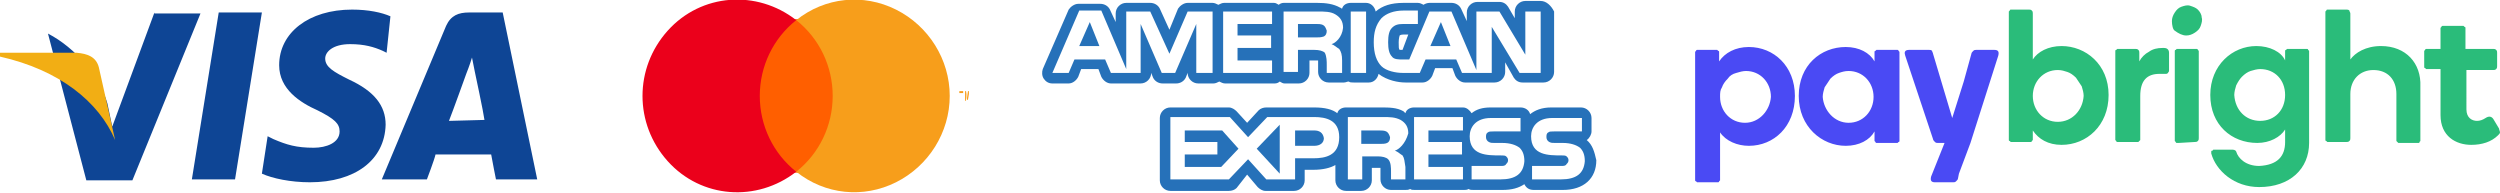
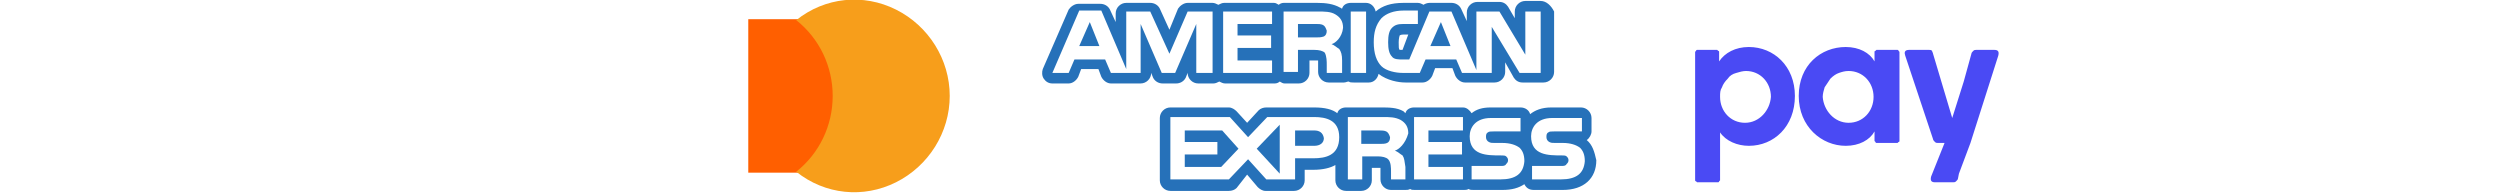
<svg xmlns="http://www.w3.org/2000/svg" xmlns:xlink="http://www.w3.org/1999/xlink" version="1.1" id="Layer_1" x="0" y="0" viewBox="0 0 260.6 20.1" xml:space="preserve">
  <style>.st12{fill:#2671b9}</style>
  <defs>
    <path id="SVGID_1_" d="M16.1 1.3l-4.4 11.9-.5-2.4C10.4 8 7.9 5 5 3.5l4 15.3h4.8l7.1-17.4h-4.8m30.7 11.2c.4-1 1.8-4.9 1.8-4.9s.4-1 .6-1.7l.3 1.5s.9 4.2 1 5l-3.7.1zm5.6-11.3h-3.5c-1.1 0-1.9.3-2.4 1.4l-6.7 16h4.7s.8-2.1.9-2.6h5.8c.1.6.5 2.6.5 2.6H56L52.4 1.3zm-11.7.4c-.9-.4-2.3-.7-4-.7-4.5 0-7.6 2.4-7.6 5.8 0 2.5 2.2 3.9 4 4.7 1.8.9 2.3 1.4 2.3 2.2 0 1.2-1.4 1.7-2.7 1.7-1.8 0-2.8-.3-4.2-.9l-.6-.3-.6 3.9c1.1.5 3 .9 5 .9 4.7 0 7.8-2.3 7.9-6 0-2-1.2-3.5-3.8-4.7-1.6-.8-2.5-1.3-2.5-2.2 0-.7.8-1.5 2.6-1.5 1.5 0 2.5.3 3.4.7l.4.2.4-3.8M20 18.7l2.8-17.4h4.5l-2.8 17.4H20z" />
  </defs>
  <clipPath id="SVGID_2_">
    <use xlink:href="#SVGID_1_" overflow="visible" />
  </clipPath>
  <g clip-path="url(#SVGID_2_)">
    <defs>
      <path id="SVGID_3_" d="M-905-60.1H535v3528H-905z" />
    </defs>
    <clipPath id="SVGID_4_">
      <use xlink:href="#SVGID_3_" overflow="visible" />
    </clipPath>
-     <path clip-path="url(#SVGID_4_)" fill="#0e4595" d="M0-4.1h61v28H0z" />
  </g>
  <defs>
    <path id="SVGID_5_" d="M8 5.5H0v.4c6.2 1.4 10.3 4.7 12 8.7L10.3 7C10 5.9 9.1 5.6 8 5.5" />
  </defs>
  <clipPath id="SVGID_6_">
    <use xlink:href="#SVGID_5_" overflow="visible" />
  </clipPath>
  <g clip-path="url(#SVGID_6_)">
    <defs>
-       <path id="SVGID_7_" d="M-905-55.5H535v3528H-905z" />
-     </defs>
+       </defs>
    <clipPath id="SVGID_8_">
      <use xlink:href="#SVGID_7_" overflow="visible" />
    </clipPath>
    <path clip-path="url(#SVGID_8_)" fill="#f2ae14" d="M-5 .5h22v19H-5z" />
  </g>
  <defs>
    <path id="SVGID_9_" d="M78 2h9v16h-9z" />
  </defs>
  <clipPath id="SVGID_10_">
    <use xlink:href="#SVGID_9_" overflow="visible" />
  </clipPath>
  <g clip-path="url(#SVGID_10_)">
    <defs>
      <path id="SVGID_11_" d="M-905-61H535v3528H-905z" />
    </defs>
    <clipPath id="SVGID_12_">
      <use xlink:href="#SVGID_11_" overflow="visible" />
    </clipPath>
    <path clip-path="url(#SVGID_12_)" fill="#ff5f00" d="M73-3h19v26H73z" />
  </g>
  <defs>
-     <path id="SVGID_13_" d="M79.2 10c0-3.1 1.4-6 3.8-7.9-4.1-3.2-9.9-2.8-13.4 1.1s-3.5 9.7 0 13.6 9.3 4.3 13.4 1.1c-2.4-1.9-3.8-4.8-3.8-7.9z" />
-   </defs>
+     </defs>
  <clipPath id="SVGID_14_">
    <use xlink:href="#SVGID_13_" overflow="visible" />
  </clipPath>
  <g clip-path="url(#SVGID_14_)">
    <defs>
      <path id="SVGID_15_" d="M-905-61H535v3528H-905z" />
    </defs>
    <clipPath id="SVGID_16_">
      <use xlink:href="#SVGID_15_" overflow="visible" />
    </clipPath>
    <path clip-path="url(#SVGID_16_)" fill="#eb001b" d="M62-5h26v30H62z" />
  </g>
  <defs>
    <path id="SVGID_17_" d="M101 10.5v-1h-.1l-.1.7-.1-.7h-.1v1h.1v-.7l.1.6h.1l.1-.6v.7zm-.8 0v-.8h.2v-.2h-.4v.2h.2v.8z" />
  </defs>
  <clipPath id="SVGID_18_">
    <use xlink:href="#SVGID_17_" overflow="visible" />
  </clipPath>
  <g clip-path="url(#SVGID_18_)">
    <defs>
-       <path id="SVGID_19_" d="M-905-67.5H535v3528H-905z" />
+       <path id="SVGID_19_" d="M-905-67.5H535H-905z" />
    </defs>
    <clipPath id="SVGID_20_">
      <use xlink:href="#SVGID_19_" overflow="visible" />
    </clipPath>
    <path clip-path="url(#SVGID_20_)" fill="#f79e1b" d="M95 4.5h11v11H95z" />
  </g>
  <defs>
    <path id="SVGID_21_" d="M99 10c0 3.8-2.2 7.3-5.6 9S86 20.3 83 17.9c2.4-1.9 3.8-4.8 3.8-7.9S85.4 4 83 2.1C86-.3 90-.7 93.4 1S99 6.2 99 10z" />
  </defs>
  <clipPath id="SVGID_22_">
    <use xlink:href="#SVGID_21_" overflow="visible" />
  </clipPath>
  <g clip-path="url(#SVGID_22_)">
    <defs>
      <path id="SVGID_23_" d="M-905-61H535v3528H-905z" />
    </defs>
    <clipPath id="SVGID_24_">
      <use xlink:href="#SVGID_23_" overflow="visible" />
    </clipPath>
    <path clip-path="url(#SVGID_24_)" fill="#f79e1b" d="M78-5h26v30H78z" />
  </g>
  <path class="st12" d="M150.2 2.3l-1.1 2.5h2.1zm-36.6 0l-1.1 2.5h2.1zm24.3.3c-.2-.1-.5-.1-.7-.1h-1.9v1.4h1.9c.3 0 .5 0 .8-.1.2-.1.3-.3.3-.6-.1-.3-.2-.5-.4-.6zm6.6 11.1c-.2-.1-.5-.1-.7-.1h-1.9V15h1.9c.3 0 .6 0 .8-.1s.3-.3.3-.6c-.1-.3-.2-.5-.4-.6zm-7.5-.1h-2v1.6h2c.6 0 1-.3 1-.8-.1-.6-.5-.8-1-.8z" />
  <path class="st12" d="M165.4 14.6c0-.1 0-.1 0 0 .3-.2.5-.6.5-.9v-1.4c0-.6-.5-1.1-1.1-1.1h-3.1c-1 0-1.7.3-2.2.7-.1-.4-.5-.7-1-.7h-3.1c-.9 0-1.5.2-2 .6-.2-.3-.5-.6-.9-.6h-5.1c-.4 0-.8.2-.9.6l-.2-.2c-.7-.4-1.5-.4-2.4-.4h-3.6c-.4 0-.8.2-.9.6-.5-.4-1.3-.6-2.4-.6h-5c-.3 0-.6.1-.8.3l-1.2 1.3-1.1-1.2c-.2-.2-.5-.4-.8-.4H122c-.6 0-1.1.5-1.1 1.1v6.5c0 .6.5 1.1 1.1 1.1h6.1c.3 0 .6-.1.8-.3l1.1-1.4 1.1 1.3c.2.2.5.4.8.4h3c.6 0 1.1-.5 1.1-1.1v-1.1h.9c1 0 1.8-.2 2.3-.5v1.6c0 .6.5 1.1 1.1 1.1h1.6c.6 0 1.1-.5 1.1-1.1v-1.3h.9v1.2c0 .6.5 1.1 1.1 1.1h1.5c.2 0 .3 0 .5-.1.1.1.3.1.5.1h5.1c.2 0 .3 0 .5-.1.1.1.3.1.5.1h3c1 0 1.7-.2 2.3-.6.2.4.5.6 1 .6h3c2.2 0 3.5-1.2 3.5-3.1-.2-.9-.4-1.6-1-2.1zm-28.5 1.9H135v2.2h-3l-1.9-2.1-2 2.1H122v-6.5h6.2l1.9 2.1 2-2.1h4.9c1.2 0 2.6.3 2.6 2.1 0 1.9-1.4 2.2-2.7 2.2zm8.5-.8c.3.1.6.4.8.5.2.3.2.6.3 1.2v1.3H145v-.8c0-.4 0-1-.3-1.3-.2-.2-.6-.3-1.1-.3H142v2.4h-1.5v-6.5h3.6c.8 0 1.3 0 1.9.3.5.3.8.7.8 1.4-.3 1.1-1 1.7-1.4 1.8zm7.1-2.1h-3.6v1.2h3.5v1.3h-3.5v1.3h3.6v1.3h-5.1v-6.5h5.1v1.4zm3.9 5.1h-3v-1.4h3c.3 0 .5 0 .6-.2.1-.1.2-.2.2-.4s-.1-.3-.2-.4c-.1-.1-.3-.1-.6-.1-1.4 0-3.2 0-3.2-2 0-.9.6-1.9 2.2-1.9h3.1v1.4h-2.8c-.3 0-.5 0-.6.1-.2.1-.2.3-.2.5s.1.4.3.5.3.1.6.1h.8c.8 0 1.4.2 1.8.5.3.3.5.7.5 1.4-.1 1.3-.9 1.9-2.5 1.9zm6.3 0h-3v-1.4h3c.3 0 .5 0 .6-.2.1-.1.2-.2.2-.4s-.1-.3-.2-.4c-.1-.1-.3-.1-.5-.1-1.4 0-3.2 0-3.2-2 0-.9.6-1.9 2.2-1.9h3.1v1.4H162c-.3 0-.5 0-.6.1-.2.1-.2.3-.2.5s.1.4.3.5.3.1.6.1h.8c.8 0 1.4.2 1.8.5.3.3.5.7.5 1.4-.1 1.3-.9 1.9-2.5 1.9zM160.6.1H159c-.6 0-1.1.5-1.1 1.1v.7l-.7-1.2c-.2-.3-.5-.5-.9-.5H154c-.6 0-1.1.5-1.1 1.1v.9l-.6-1.3c-.2-.4-.6-.6-1-.6H149c-.2 0-.5.1-.6.2-.2-.1-.4-.2-.6-.2h-1.5c-1.3 0-2.2.3-2.9.9-.1-.5-.5-.9-1-.9h-1.6c-.4 0-.8.2-.9.6-.1 0-.1-.1-.2-.1-.7-.4-1.5-.5-2.4-.5h-3.5c-.2 0-.4.1-.5.2-.2-.1-.3-.2-.5-.2h-5.2c-.2 0-.4.1-.6.2-.2-.1-.4-.2-.6-.2h-2.6c-.4 0-.8.3-1 .6l-.9 2.2-1-2.2c-.2-.4-.6-.6-1-.6h-2.5c-.6 0-1.1.5-1.1 1.1v.9l-.6-1.3c-.2-.4-.6-.6-1-.6h-2.3c-.4 0-.8.3-1 .6l-2.7 6.2c-.1.3-.1.7.1 1s.5.5.9.5h1.7c.4 0 .8-.3 1-.7l.3-.8h1.8l.3.8c.2.4.6.7 1 .7h3.1c.6 0 1.1-.5 1.1-1.1l.2.5c.2.4.6.6 1 .6h1.4c.4 0 .8-.2 1-.6l.2-.5c0 .6.5 1.1 1.1 1.1h1.6c.2 0 .4-.1.6-.2.2.1.4.2.6.2h5.2c.2 0 .4-.1.5-.2.2.1.3.2.5.2h1.5c.6 0 1.1-.5 1.1-1.1V6.3h.9v1.2c0 .6.5 1.1 1.1 1.1h1.6c.2 0 .3-.1.5-.1.1.1.3.1.5.1h1.6c.5 0 .9-.4 1-.9.9.7 2.1.9 2.8.9h1.8c.4 0 .8-.3 1-.7l.3-.8h1.8l.3.8c.2.4.6.7 1 .7h3.1c.6 0 1.1-.5 1.1-1.1v-1l.9 1.6c.2.3.5.5.9.5h2.2c.6 0 1.1-.5 1.1-1.1V1.2c-.3-.6-.8-1.1-1.4-1.1zm-34.3 7.5h-1.6V2.5l-2.2 5.1h-1.4l-2.2-5.1v5.1h-3.1l-.6-1.4H112l-.6 1.4h-1.7l2.8-6.5h2.3l2.6 6.1v-6h2.5l2 4.4 1.9-4.4h2.6v6.4h-.1zm6.3-5.1H129v1.2h3.5V5H129v1.3h3.6v1.3h-5.1V1.2h5.1v1.3zm6.2 2.1c.3.1.6.4.8.5.2.3.3.6.3 1.2v1.3h-1.6v-.8c0-.4 0-.9-.2-1.3-.2-.2-.6-.3-1.1-.3h-1.7v2.3h-1.5V1.2h3.5c.8 0 1.4 0 1.9.3s.8.7.8 1.4c-.1 1-.8 1.6-1.2 1.7zm3.6 3h-1.6V1.2h1.6v6.4zm18.2 0h-2.2l-2.9-4.8v4.8h-3.1l-.6-1.4h-3.2l-.6 1.4h-1.8c-.7 0-1.7-.2-2.2-.7s-.8-1.3-.8-2.5c0-1 .2-1.8.8-2.5.5-.5 1.3-.8 2.3-.8h1.5v1.4h-1.5c-.6 0-.9.1-1.2.4s-.4.8-.4 1.5.1 1.2.4 1.5c.2.3.7.3 1.1.3h.7l2.1-5h2.3l2.6 6.1V1.2h2.4l2.7 4.5V1.2h1.6v6.4zm-13.8-4l-.6 1.6h-.3c-.1-.1-.1-.3-.1-.8 0-.4.1-.7.1-.7s.1-.1.4-.1h.5z" />
  <path class="st12" d="M131 15.5l2.4 2.6V13zm-3.6-1.9h-3.9v1.2h3.4v1.3h-3.4v1.3h3.8l1.8-1.9z" />
  <path d="M192.4 4.9c1.4 0 2.5.6 3 1.5v-1c0-.1.1-.1.1-.1l.1-.1h2.2c.1 0 .1.1.1.1l.1.1v9.3c0 .1-.1.1-.1.1l-.1.1h-2.2c-.1 0-.1-.1-.1-.1l-.1-.1v-1c-.5.9-1.6 1.5-3 1.5-2.5 0-4.9-2-4.9-5.2s2.3-5.1 4.9-5.1zm.3 7.9c1.5 0 2.6-1.2 2.6-2.7 0-1.5-1.1-2.7-2.6-2.7-.4 0-.7.1-1 .2-.3.1-.6.3-.9.6l-.6.9c-.1.3-.2.7-.2 1 .1 1.4 1.2 2.7 2.7 2.7zm-10.4-7.9c-1.4 0-2.5.6-3.1 1.5v-1c0-.1-.1-.1-.1-.1l-.1-.1h-2.1c-.1 0-.1.1-.1.1l-.1.1v13.4c0 .1.1.1.1.1l.1.1h2.2c.1 0 .1-.1.1-.1l.1-.1v-5c.6.9 1.8 1.4 3 1.4 2.6 0 4.8-2 4.8-5.2 0-3.1-2.2-5.1-4.8-5.1zm-.4 7.9c-1.5 0-2.6-1.2-2.6-2.7 0-.4 0-.7.2-1 .1-.3.3-.6.6-.9.2-.3.5-.5.9-.6.3-.1.7-.2 1-.2 1.5 0 2.6 1.2 2.6 2.7-.1 1.4-1.2 2.7-2.7 2.7zm26-7.6H206c-.1 0-.2 0-.3.1-.1.1-.2.2-.2.3l-.8 2.9-1.2 3.8-2-6.7c0-.1-.1-.2-.1-.3-.1-.1-.2-.1-.3-.1H199c-.5 0-.5.3-.4.6l2.9 8.7c0 .1.1.2.2.3.1.1.2.1.3.1h.7l-1.4 3.5c-.1.4 0 .6.4.6h1.9c.1 0 .2 0 .3-.1.1-.1.2-.2.2-.3l.1-.5 1.2-3.2 2.9-9.1c.1-.4 0-.6-.4-.6z" fill="#4a4af4" />
-   <path d="M225.6 5c.2 0 .5.1.5.5v1.9c0 .1-.1.1-.1.2 0 0-.1.1-.2.1h-.7c-1.3 0-2 .7-2 2.3v4.6l-.1.1-.1.1h-2.2c-.1 0-.1-.1-.1-.1l-.1-.1V5.3c0-.1.1-.1.1-.1l.1-.1h1.9c.1 0 .2 0 .3.1.1.1.1.2.1.3v.9c.2-.4.6-.8 1-1 .4-.3.9-.4 1.4-.4h.2zm.8-2.8c0-.3.1-.6.3-.9.2-.3.4-.5.7-.6.3-.1.6-.2.9-.1.3.1.6.2.8.4.2.2.4.5.4.8.1.3 0 .6-.1.9s-.3.5-.6.7c-.3.2-.6.3-.9.3-.4 0-.8-.2-1.2-.5-.2-.1-.3-.6-.3-1zm.7 12.7h-.2c-.1 0-.1-.1-.1-.1l-.1-.1V5.3c0-.1.1-.1.1-.1l.1-.1h2.1c.1 0 .1.1.1.1l.1.1v9.1c0 .1 0 .2-.1.3-.1.1-.2.1-.3.1l-1.7.1zm33.4-1.5l-.6-1c-.2-.3-.5-.3-.8-.1-.3.2-.6.3-.9.3-.5 0-1.1-.3-1.1-1.2V7.3h2.8c.1 0 .2 0 .3-.1.1-.1.1-.2.1-.3V5.5c0-.1 0-.2-.1-.3-.1-.1-.2-.1-.3-.1H257V2.9c0-.1-.1-.1-.1-.1l-.1-.1h-2.2c-.1 0-.1.1-.1.1l-.1.1v2.2h-1.5c-.1 0-.1.1-.1.1l-.1.1V7c0 .1.1.1.1.1l.1.1h1.5V12c0 2.2 1.6 3.1 3.2 3.1 1.1 0 2.1-.3 2.8-1 .1-.1.2-.2.2-.3 0-.1-.1-.3-.1-.4zm-22.3 1.4v-1.3c-.5.8-1.6 1.4-2.9 1.4-2.7 0-4.9-1.9-4.9-5s2.3-5.1 4.8-5.1c1.4 0 2.6.6 3 1.5v-1c0-.1.1-.1.1-.1l.1-.1h2.1c.1 0 .1.1.1.1l.1.1v9.6c0 2.7-2 4.6-5.2 4.6-2.6 0-4.5-1.7-5-3.5v-.2s0-.1.1-.1c0 0 .1 0 .1-.1h1.9c.2 0 .4 0 .5.2.2.7 1 1.5 2.4 1.5 1.9-.1 2.7-1 2.7-2.5zm-2.6-2.2c1.5 0 2.6-1.1 2.6-2.7s-1.1-2.7-2.6-2.7c-.3 0-.7.1-1 .2s-.6.3-.9.6c-.2.2-.4.5-.6.9-.1.3-.2.7-.2 1 .1 1.6 1.2 2.7 2.7 2.7zm-20.7-7.8c-1.4 0-2.5.6-3 1.4V1.4c0-.1 0-.2-.1-.3-.1-.1-.2-.1-.3-.1h-1.9c-.1 0-.1.1-.1.1l-.1.1v13.4c0 .1.1.1.1.1l.1.1h2.1c.1 0 .1-.1.1-.1l.1-.1v-1c.6.9 1.6 1.5 3 1.5 2.6 0 4.9-2 4.9-5.2s-2.4-5.1-4.9-5.1zm-.4 7.9c-1.5 0-2.6-1.2-2.6-2.7s1.1-2.7 2.6-2.7c.4 0 .7.1 1 .2.3.1.6.3.9.6l.6.9c.1.3.2.7.2 1-.1 1.5-1.2 2.7-2.7 2.7zm33.7-7.9c-1.6 0-2.7.7-3.2 1.4V1.4c0-.1-.1-.2-.1-.3-.1-.1-.2-.1-.3-.1h-2c-.1 0-.1.1-.1.1l-.1.1v13.4c0 .1.1.1.1.1l.1.1h2c.1 0 .2 0 .3-.1.1-.1.1-.2.1-.3V9.8c0-1.5 1-2.5 2.4-2.5 1.5 0 2.4 1 2.4 2.5v4.9l.1.1.1.1h2.1c.1 0 .1 0 .1-.1l.1-.1V9c.1-2.4-1.5-4.2-4.1-4.2z" fill="#2abc7a" />
</svg>